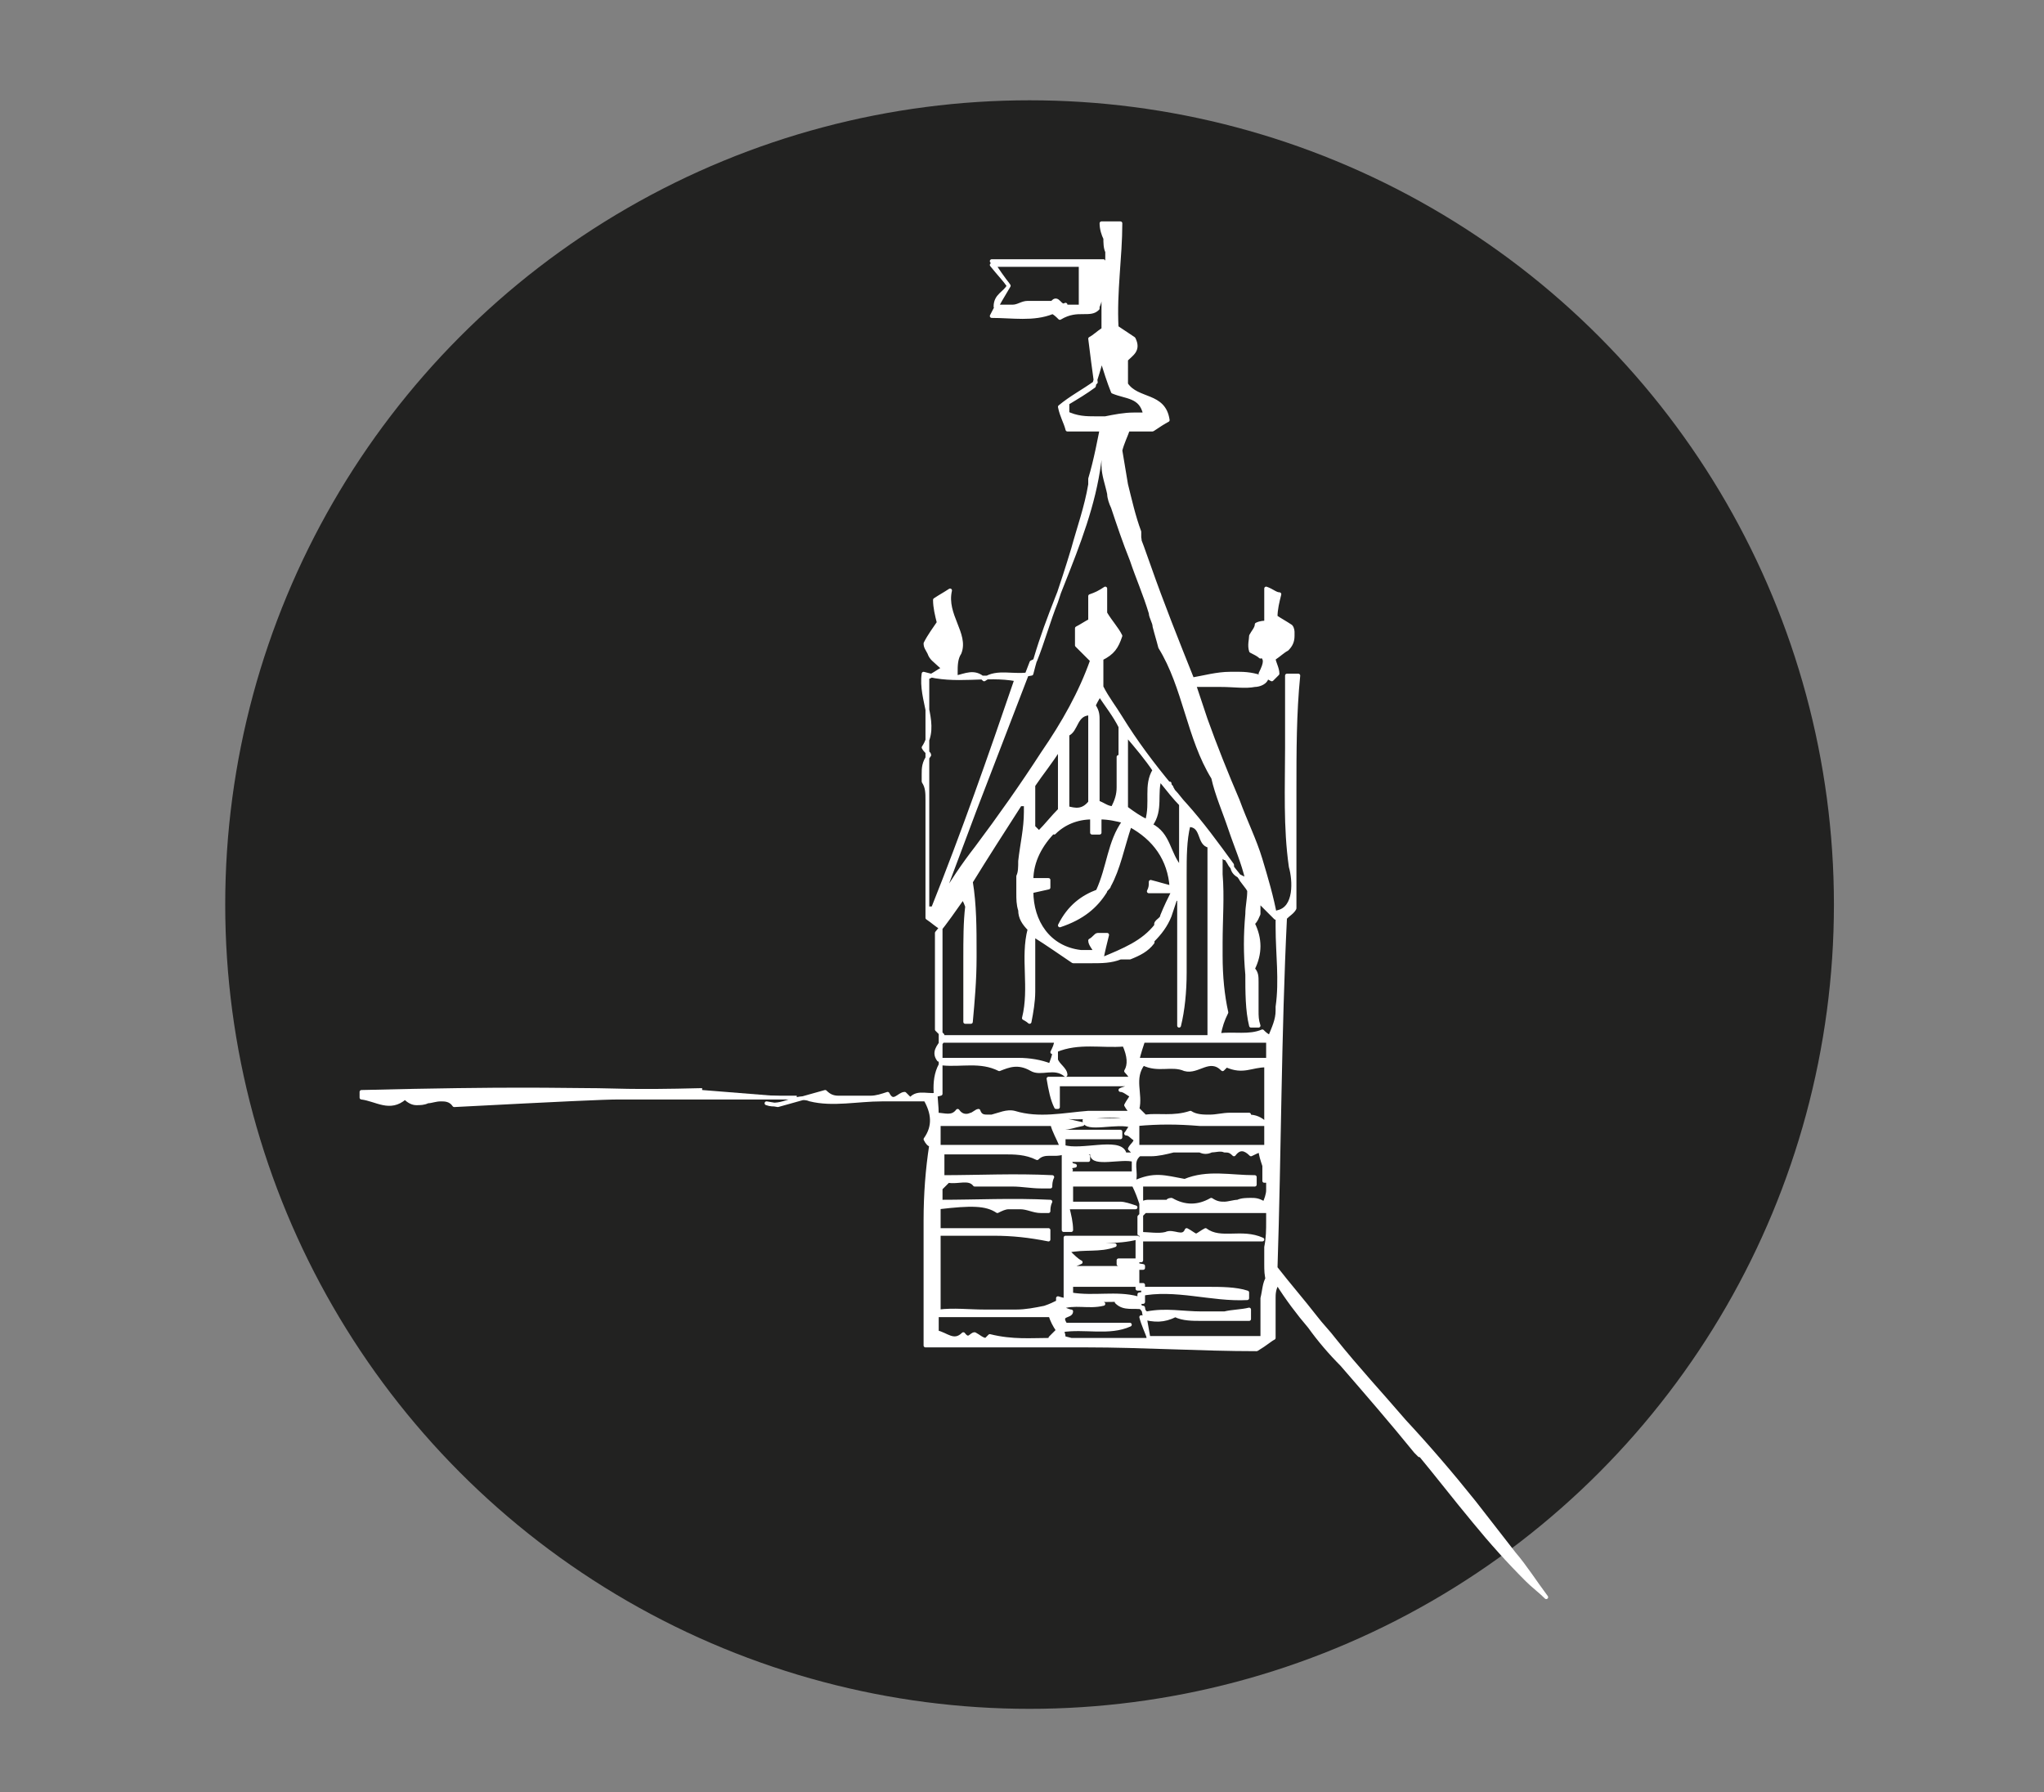
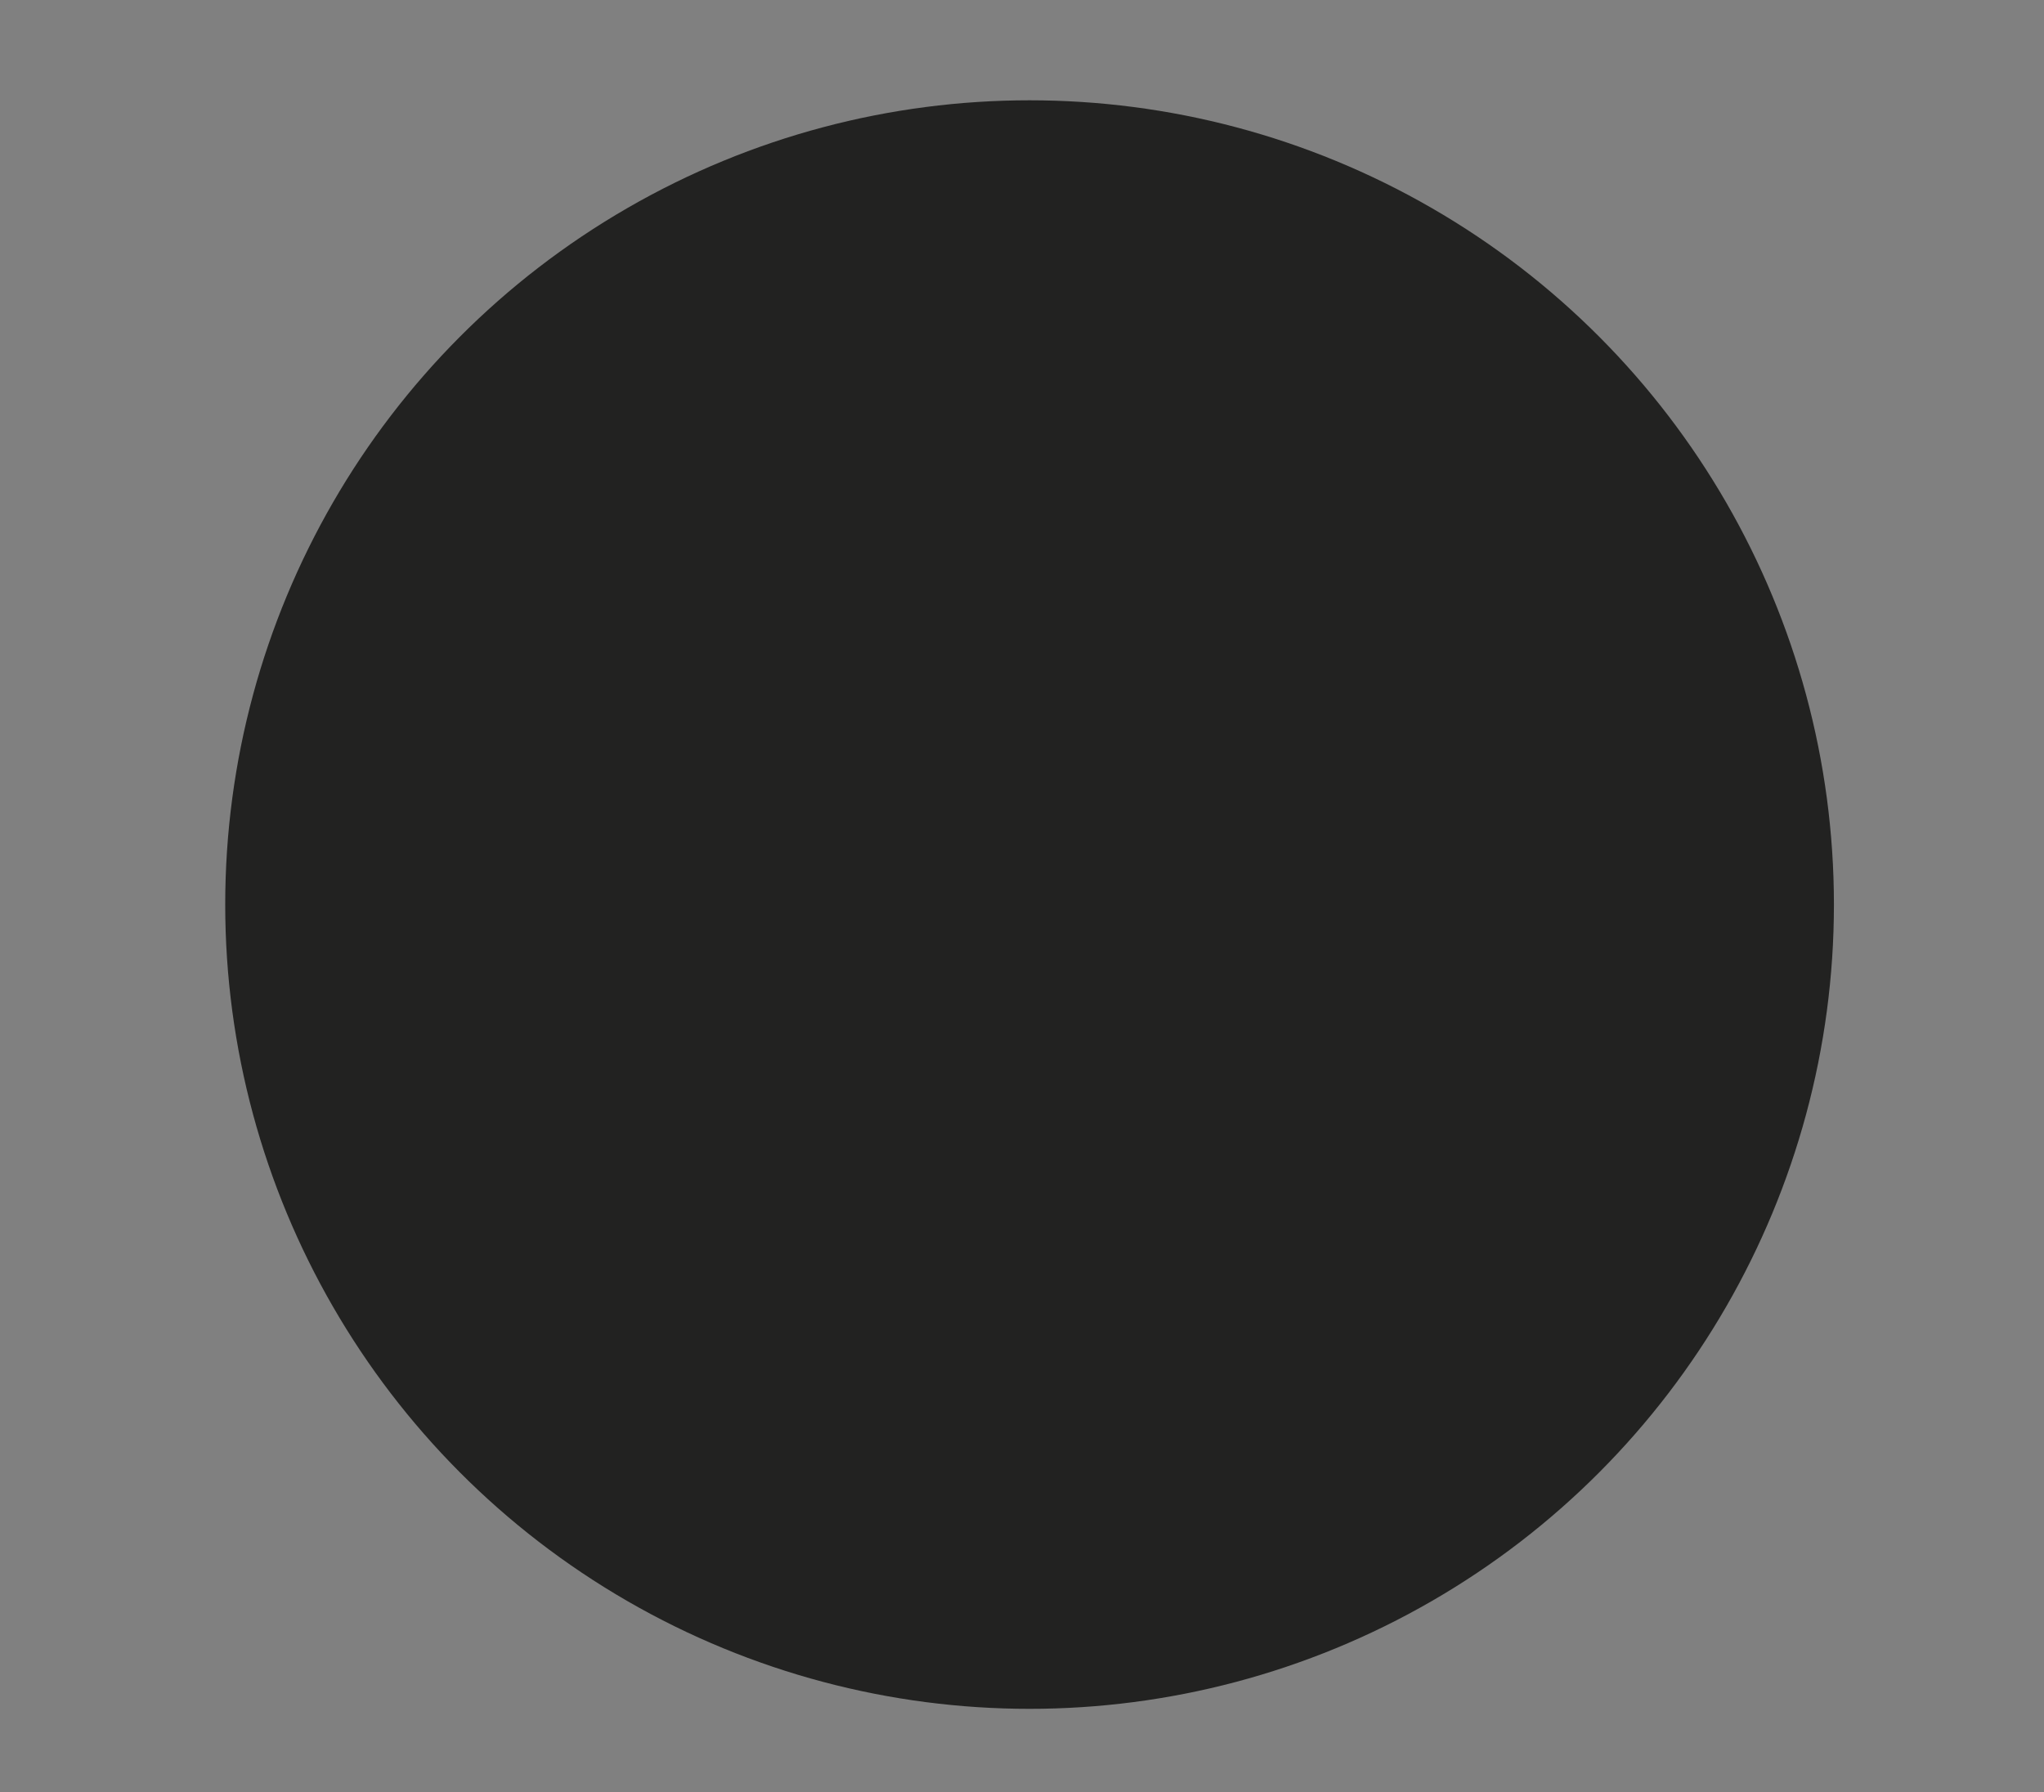
<svg xmlns="http://www.w3.org/2000/svg" id="Ebene_1" data-name="Ebene 1" version="1.1" viewBox="0 0 108 94.7">
  <rect x="0" y="0" width="108" height="94.7" fill="#808080" stroke="none" />
  <defs>
    <style>.cls-1{fill:#fff;stroke:#fff;stroke-linejoin:round;stroke-width:.2px}</style>
  </defs>
  <circle cx="54.4" cy="47.8" r="42.5" fill="#222221" stroke-width="0" />
-   <path class="cls-1" d="M66.6 34.6c.3.2.3.4 0 1l.6.3.3-.3c0-.3-.2-.6-.2-.8.3-.2.5-.4.7-.5.2-.2.3-.4.3-.7v-.2s0-.2-.1-.3c-.3-.2-.5-.3-.8-.5 0-.4.1-.8.2-1.2-.2 0-.4-.2-.7-.3v1.8c-.1 0-.3 0-.5.1 0 .2-.2.4-.3.6 0 .2-.1.5 0 .8.2.1.4.2.5.3z" />
-   <path class="cls-1" d="M40.5 58.3c.8.3 1.6-.5 2.3-.2 1.2.3 2.5 0 3.8 0h2.3c.4.7.5 1.4 0 2.1.1.2.2.3.3.3-.2 1.3-.3 2.6-.3 4v6.6h8.5c3 0 6 .2 9 .2.5-.3.7-.5.9-.6v-.6-1-.5c0-.2 0-.5.2-.8.5.8 1.1 1.6 1.7 2.3.5.7 1.1 1.4 1.7 2 1.3 1.5 2.6 3 3.9 4.6l.2.2-.1-.2c1 1.2 2 2.5 3 3.7.9 1.1 1.8 2.1 2.8 3.1.3.3.7.6 1 .9-.6-.8-1.1-1.6-1.7-2.3l-2.1-2.7c-1.2-1.5-2.4-2.9-3.7-4.3-1.2-1.4-2.5-2.8-3.7-4.3-.3-.4-.7-.8-1-1.2-.7-.9-1.4-1.7-2.1-2.6.2-6.1.2-12.4.5-18.5.2-.2.4-.3.5-.5v-6.2c0-2.1 0-4.1.2-6.1H68v3.8c0 2.1-.1 4.2.2 6.3.2.7.3 2.2-.7 2.4v.8c0 1.4.2 2.8 0 4.2v.2c0 .5-.2.9-.4 1.4-.2-.1-.3-.2-.4-.3-.7.3-1.5.1-2.3.2.1-.5.2-.8.4-1.2-.2-.9-.3-1.9-.3-3v-.7c0-1.2.1-2.4 0-3.6v-1c.2.1.3.3.2 0 .1.2.2.3.3.5.3.4.5.6.6.8.3.4.4.5.4.6 0 .4-.1.8-.1 1.2-.1 1.1-.1 2.1 0 3.2 0 .9 0 1.9.2 2.7h.4c-.1-.3-.1-.5-.1-.8v-.8-.4-.3c0-.3 0-.5-.2-.7.4-.8.4-1.6 0-2.4.2-.2.2-.3.3-.5v-.7l.9.9c-.2-1.1-.5-2.1-.8-3.1-.3-1-.8-2-1.2-3.1-.6-1.4-1.2-2.9-1.7-4.3l-.6-1.8h1.4c.7 0 1.3.1 1.8 0 .2 0 .5-.1.6-.3-.4-.2-.9-.3-1.4-.3H65c-.7 0-1.4.2-2 .3-.8-2-1.6-4-2.3-6s-.4-1-.5-1.5v-.3c-.3-.8-.5-1.7-.7-2.5l-.3-1.8c.1-.4.3-.8.4-1.1h1.3c.3-.2.6-.4.8-.5-.2-1.4-1.6-1-2.2-1.9V19c.3-.3.7-.5.4-1.1l-.9-.6c-.1-1.9.2-3.7.2-5.5h-1c0 .3.1.6.2.8 0 .2 0 .5.1.7v.7c0 .3-.1.5-.2.8v-1h-5.9c.3.5.6.9.9 1.3-.3.5-.6 1-.9 1.6 1.1 0 2.2.2 3.2-.2.1 0 .3.2.4.3.5-.3.9-.3 1.2-.3.4 0 .6 0 .8-.2v-.1c.1-.2.2-.6.3-1.3v2.5c-.3.2-.5.4-.7.5.1.8.2 1.6.3 2.3-.7.5-1.3.8-1.9 1.3.1.5.3.8.4 1.2h1.8c0 4.7-2.6 8.5-3.7 12.9-.9.2-1.8-.2-2.5.3-.5-.5-1-.2-1.5-.1v-.3c0-.3 0-.7.2-1 .4-1-.8-2-.5-3.3-.3.2-.5.3-.8.5 0 .4.1.8.2 1.2-.2.3-.5.7-.7 1.1 0 .2.1.3.2.5.1.3.3.4.5.6 0 0 .2.2.3.2-.4.2-.6.4-.9.5v12.7c.3.2.5.4.7.5v8.8c-.6.2-1.2-.2-1.6.3l-.3-.3c-.3 0-.6.6-.9 0-.3.1-.6.2-.9.2h-1.7c-.3 0-.5-.1-.7-.3l-2.5.7zm15.8-42.2c-.3.2-.4-.5-.7-.1h-1.1-.2c-.3 0-.5.2-.8.2h-.9c0-.6.5-.7.7-1.1-.2-.3-.5-.6-.9-1.1h4.7v2.2h-.8zM66 58.9h-1c-.4 0-.7.1-1.1.1-.3 0-.7 0-1-.2-.9.3-1.7.1-2.4.2l-.4-.4c.2-.8-.3-1.6.3-2.4.8.4 1.5 0 2.2.3.7.2 1.3-.7 2 0l.2-.2c.9.4 1.3 0 2.1 0v4.3h-6.8v-1.2c1.1-.1 2.1-.1 3.3 0h3.5c-.3-.3-.6-.4-.9-.4zm1-3.9v1h-6.9c.1-.4.2-.7.3-1H67zm-11.3.6c0 .2-.1.4-.2.7-.5-.2-1.1-.3-1.7-.3H49.6c-.3-.4 0-.7.2-1h6c0 .2-.1.4-.2.6zm-5.9-.9l-.3-.3v-5.1c.5-.6.9-1.2 1.4-1.9 0 .1.1.2.2.5-.1.8-.1 1.8-.1 2.7V54h.3c.1-1.1.2-2.2.2-3.4v-.3c0-1.2 0-2.5-.2-3.7.8-1.3 1.7-2.7 2.6-4.1h.3v.4c0 .9-.2 1.7-.3 2.6 0 .3 0 .6-.1.8v.9c0 .3 0 .6.1.9 0 .4.2.7.5 1-.4 1.5.1 3.1-.3 4.7 0 0 .2.1.3.2.1-.5.2-1.1.2-1.6V52v-2-.6c.8.5 1.5 1 2.1 1.4h1c.5 0 1 0 1.5-.2h.5c.5-.2.9-.4 1.2-.8v-.1c.4-.4.7-.8.9-1.3l.3-.9h.2v6.7c.2-.8.3-1.8.3-2.8v-1V49v-2.8c0-.9 0-1.8.2-2.6.8 0 .5 1 1.1 1.1v10.1H49.8zM55.7 44c.5-.5 1.2-.8 2-.8v.8h.4v-.8c.5 0 .9.1 1.3.2-.8 1.1-.8 2.4-1.4 3.7-.8.3-1.5.8-2 1.8 1.2-.4 1.9-1 2.4-1.8 0-.1.2-.2.2-.3.5-.9.7-2 1.1-3.2 1.3.7 2.1 1.8 2.2 3.3-.4-.1-.7-.2-1.1-.3 0 .2 0 .3-.1.5H62c-.2.4-.4.8-.6 1.3 0 .2-.4.3-.3.5-.7.9-1.7 1.3-2.9 1.8.1-.5.2-.9.3-1.3h-.3-.2c-.1 0-.2.2-.4.3 0 .2.2.4.3.6h-.8c-1.7-.2-2.6-1.6-2.6-3.2l.9-.2v-.4h-.9c0-1 .5-1.9 1.2-2.6zm-1.1-.3v-2.2c.4-.6.9-1.2 1.4-2v3.3c-.4.4-.7.8-1.1 1.2l-.3-.3zm1.8-1v-3.9c.5-.2.4-1.1 1.2-1.1v4.7c-.4.5-.8.4-1.2.3zm2.7-2.7v1.6c0 .4-.1.7-.3 1.1-.3 0-.5-.2-.8-.3v-1.3-1.9-1.1c0-.3 0-.5-.2-.8 0-.1.2-.4.3-.6.4.6.8 1.1 1.1 1.7V40.1zm2.2 1.2c.4.5.8 1 1.1 1.3v3.4c-.7-.8-.6-1.8-1.6-2.3.6-.8.2-1.7.5-2.5zm-.7 2.2c-.4-.2-.7-.4-1.1-.7v-3.9c.6.7 1.1 1.3 1.5 1.9-.5.8-.1 1.7-.4 2.7zm-4.2-21.6v-.5c.5-.3 1-.6 1.4-.9.1-.5.3-.9.4-1.5.2.7.4 1.3.6 1.8.7.3 1.5.2 1.7 1.2h-.6c-.5 0-1 .1-1.5.2h-.5c-.5 0-1 0-1.6-.3zm-1.7 13.1c.4-1 .7-2.1 1.1-3.1.3-.9.6-1.8.9-2.8.3-1.1.7-2.2.9-3.4v-.3c.3-1 .5-2.1.7-3.1V24.6c0 .5.2 1 .3 1.5 0 .2.1.5.2.7.3.9.6 1.8 1 2.8.3.9.7 1.8 1 2.8 0 .2.2.5.2.7.1.4.2.7.3 1.1 1.3 2.1 1.5 4.8 2.8 6.9.2.9.6 1.8.9 2.7.3.9.7 1.8.9 2.7-.4-.2-.8-.3-.8-.8-.8-1.1-1.6-2.2-2.5-3.2-.2-.2-.4-.5-.6-.7 0 0-.1-.2-.2-.3v-.1s0 .2.1.2c-1-1.2-1.9-2.4-2.7-3.7-.3-.5-.7-1-1-1.6v-1.5c.6-.3.8-.6 1-1.2-.2-.4-.5-.7-.8-1.2v-1.3c-.3.2-.5.3-.8.4v1.3c-.2.1-.5.3-.7.4v.9l.8.8c-.6 1.7-1.5 3.3-2.6 4.9-1.1 1.7-2.3 3.4-3.5 5-.7.9-1.3 1.8-1.9 2.8l1.8-4.8 1.5-3.9 1.5-3.9zM49 48.1v-1.5-1.5-1.4-1.4c0-.4 0-.7-.2-1v-.4c0-.3 0-.6.3-1 0-.1-.2-.2-.3-.4.8-1.2-.2-2.5 0-3.9 1.7.5 3.3 0 4.9.3C52.3 40 50.9 44 49.3 48H49zm.8 8.1c1 .1 2-.2 3 .3.5-.2 1-.4 1.7 0 .5.3 1.2-.2 1.8.3 0-.3-.4-.5-.5-.8v-.5c1.2-.5 2.4-.2 3.6-.3q.4.9.1 1.4s.2.2.3.4h-4.4c.1.6.2 1.1.4 1.5h.1v-1.2h4c-.3.2-.5.2-.7.3.2 0 .4.2.6.3-.1.2-.2.3-.3.5 0 0 .1.2.3.4H57.5c-1.3.1-2.6.4-3.9 0-.4-.1-.8.1-1.2.2h-.2c-.2 0-.4 0-.5-.3-.1 0-.3.2-.4.2-.2.1-.5.1-.7-.2-.3.4-.7.2-1.1.2 0-.9-.3-1.9.3-2.8zm10.1 5.1v.7h-3.7c1.1-.3-.6-.2.6-.4-1.2-.3.5.1-.6-.3h1.3v-.2h-1.3v-.2h3.2c-.3-.7-2.3 0-3.2-.3v-.5h3v-.3h-3v-.2c.3 0 .5-.1 1-.2-.5-.1-.8-.2-1-.2V59c1.2.2 2.7-.3 3.8.2h-2.7c0 .6 1.8 0 2.5.3-.2.2-.2.3-.3.4.2 0 .3.2.5.3 0 .2-.2.3-.3.5l.3.3h-2.3c0 .6 1.6.1 2.2.3zm-3.9-.7h-6.4v-1.2h6c.1.4.3.7.5 1.2zm-.5 10.2c-1 0-2 .1-3.2-.2l-.2.2c-.2 0-.4-.2-.6-.3-.2 0-.3.4-.6 0-.5.5-.9 0-1.4-.1v-.9h6c.1.3.2.5.4.8l-.4.4zm.7-.1c0-.1 0-.2-.1-.4 1.2-.2 2.5.2 3.6-.3h-3.4c-.4-.6.3-.4.3-.7-.1 0-.3-.1-.6-.2.8-.3 1.5 0 2.3-.2-.8-.3-1.5 0-2.4-.3v.2c-.2.1-.4.2-.7.3-.5.1-1 .2-1.5.2H52c-.8 0-1.6-.1-2.4 0v-4.1h2.9c1 0 1.9.1 2.9.3V65h-5.8v-1.2c1.7-.2 2.5-.2 3.1.2.2-.1.4-.2.6-.2h.6c.4 0 .7.2 1.1.2h.4c0-.1 0-.3.1-.5-2-.1-3.9 0-5.8 0v-.7l.4-.4c.5.1 1.1-.2 1.4.2h2c.5 0 1 .1 1.5.1h.5c0-.1 0-.3.1-.5-2-.1-3.9 0-5.8 0v-1.3H53c.6 0 1.2 0 1.8.3.4-.4.9-.1 1.4-.3V65h.4c0-.4-.1-.8-.2-1.2H60c-.3-.1-.6-.2-.8-.2h-2.6v-1h3.7v4h-1.2v.2c.4 0 .8 0 1.3.1v.1h-4c.4-.2.5-.2.7-.3-.2-.1-.4-.3-.7-.6.9-.2 1.7 0 2.5-.3h-2.3c1.2-.3 2.4-.1 3.5-.4h-3.8v3.4c1.3-.2 2.5 0 3.8-.2-1.1-.3-2.3 0-3.5-.2v-.5h3.8v.9H59c.4.4.9.2 1.4.3.1.6.2 1.1.3 1.7h-4.1zM67 67.5c-.2.3-.2.7-.3 1.1v2.1h-6c-.1-.3-.3-.7-.4-1.1.7.2 1.2.2 1.8-.1.4.2.9.2 1.4.2H66v-.5c-.4.1-.9.1-1.3.2h-1.2c-1 0-1.9-.2-2.9 0-.1 0-.2-.2-.3-.3s-.1-.2-.1-.4v-.3c1.9-.4 3.8.3 5.7.2v-.3c-.6-.2-1.4-.2-2.1-.2h-3.7v-2.6h6.6c-1.1-.5-2.2.1-3-.5-.2.1-.3.2-.5.3-.2-.1-.3-.2-.5-.3-.2.5-.7 0-1.1.2-.4.1-.9 0-1.4 0v-.9l.3-.3H67v.5c0 .5 0 .9-.1 1.4v.9c0 .3 0 .6.1.9zm0-5.1v.5c0 .2-.1.5-.2.7-.3-.2-.5-.2-.7-.2s-.5 0-.7.1c-.2 0-.5.1-.7.1s-.4 0-.7-.2c-.7.4-1.4.4-2.1 0 0 0-.2 0-.2.1H61h-.3c-.1 0-.2 0-.4.1-.1-.3-.2-.6-.4-1h6.4v-.4c-1.3 0-2.5-.3-3.7.2-1.1-.2-1.6-.4-2.7.1.2-.6-.2-1.1.3-1.5h.6c.4 0 .8-.1 1.2-.2h1.4c.2.1.4.1.6 0 .2 0 .5-.1.7 0 .2 0 .3 0 .5.2.3-.4.6-.3.9 0 .2-.1.4-.2.5-.2 0 .2.1.5.2.8v.8z" />
-   <path class="cls-1" d="M37.1 57.6c-3.9.1-4.6 0-6 0-1.5 0-3.9-.1-12 .1v.3c.8.1 1.5.7 2.3 0 .2.2.4.3.6.3.2 0 .4 0 .6-.1.2 0 .4-.1.7-.1.2 0 .5 0 .7.3 5.8-.3 7.9-.4 8.7-.4H42.1" />
</svg>